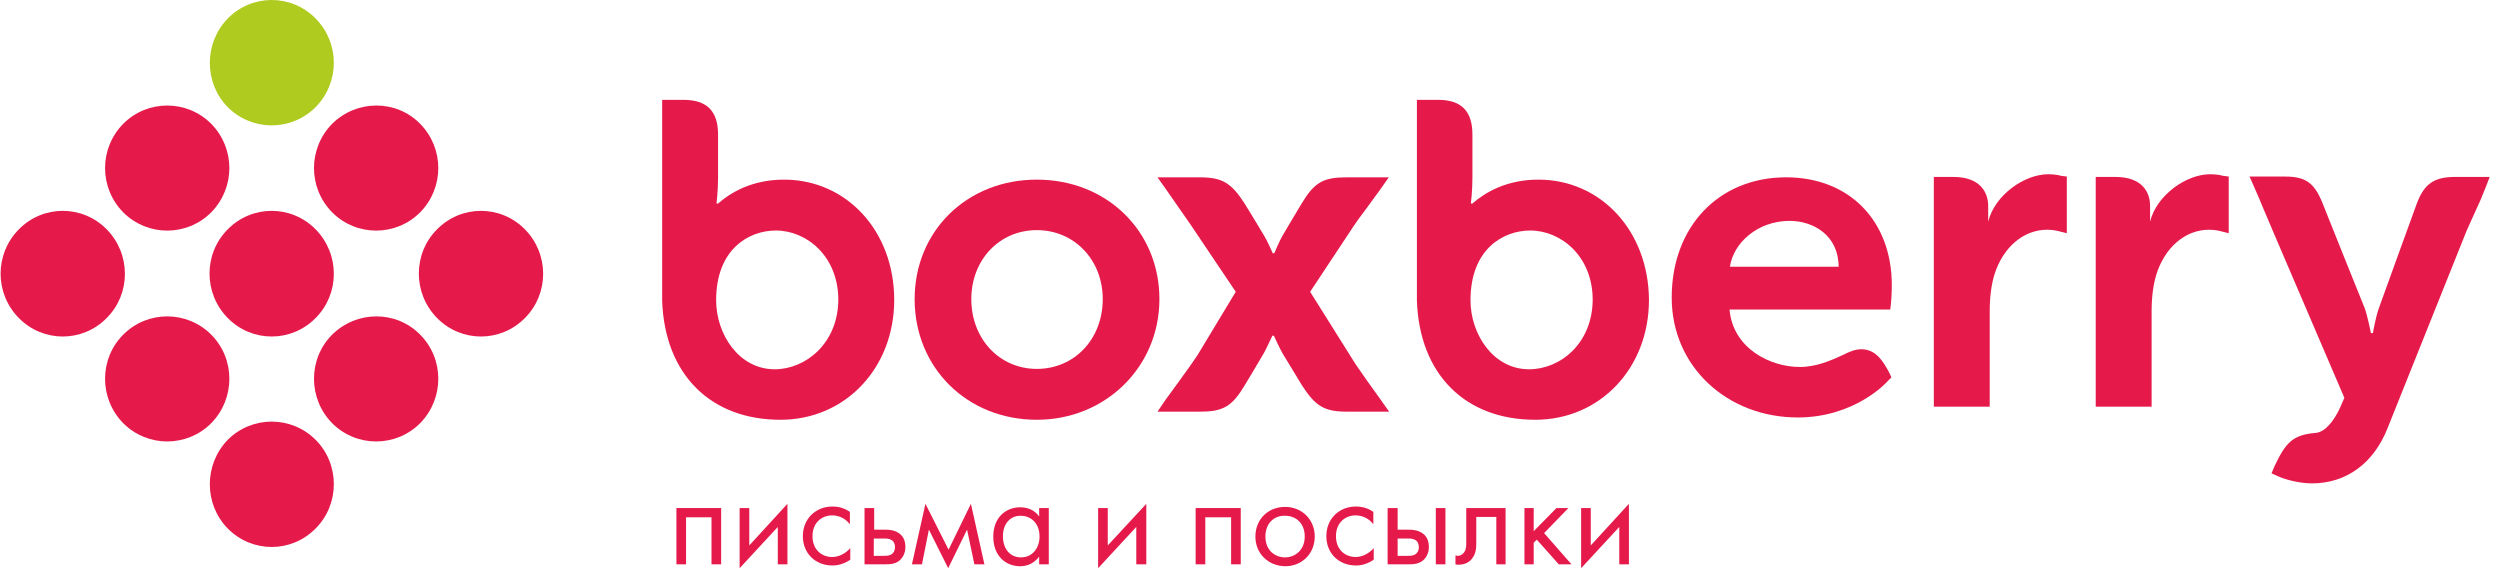
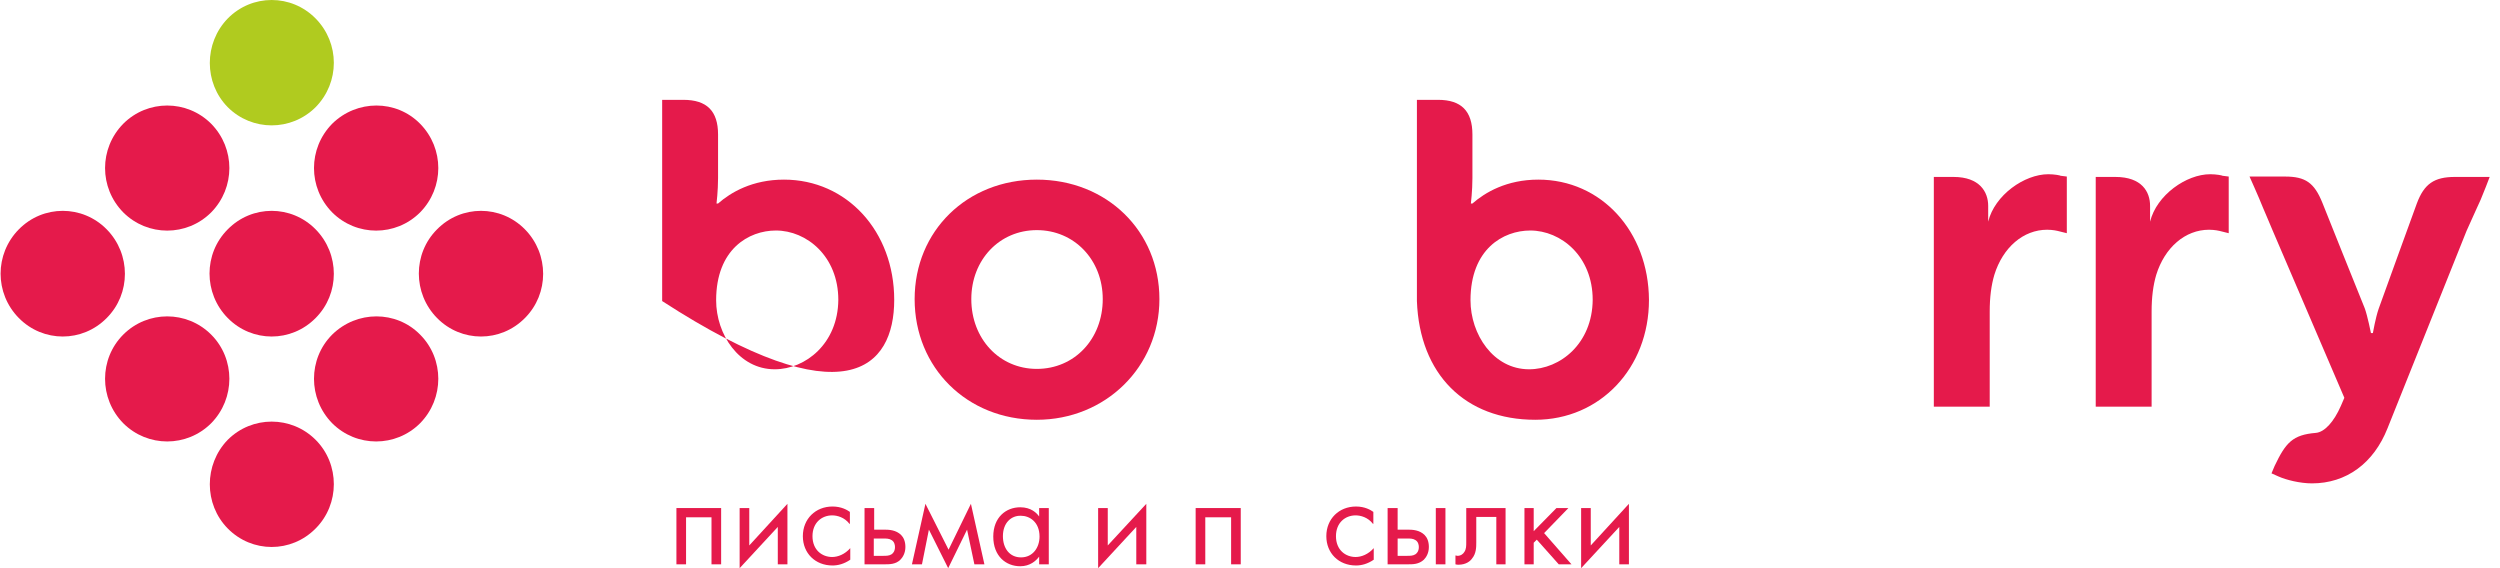
<svg xmlns="http://www.w3.org/2000/svg" width="220" height="50" viewBox="0 0 220 50" fill="none">
  <path fill-rule="evenodd" clip-rule="evenodd" d="M219.091 15.57L218.752 16.452C218.413 17.334 218.175 17.877 217.836 18.589C217.632 19.03 217.395 19.573 217.056 20.319L210.102 37.687C208.881 40.773 206.472 42.537 203.453 42.537C202.402 42.537 201.181 42.232 200.502 41.927L199.892 41.655L200.163 41.011C201.147 38.942 201.757 38.263 203.792 38.094C204.573 38.026 205.387 37.11 205.997 35.719L206.303 35.007L199.993 20.285C199.654 19.505 199.417 18.894 199.145 18.284C198.908 17.707 198.67 17.13 198.365 16.452L197.958 15.536H201.079C202.877 15.536 203.657 16.079 204.369 17.843C204.369 17.843 207.829 26.493 208.1 27.137C208.338 27.782 208.643 29.308 208.643 29.308H208.813C208.813 29.308 209.05 27.951 209.322 27.171C209.593 26.391 212.68 17.91 212.68 17.91C213.324 16.18 214.206 15.57 216.038 15.57H219.091Z" fill="#E51A4B" />
  <path fill-rule="evenodd" clip-rule="evenodd" d="M180.251 15.332C178.148 15.332 175.536 17.164 174.96 19.505C174.96 19.471 174.96 18.385 174.96 18.114C174.96 16.893 174.213 15.57 171.907 15.57H170.177V35.787H175.095V27.408C175.095 26.153 175.231 25.102 175.502 24.186C176.249 21.777 178.047 20.217 180.15 20.217C180.658 20.217 181.065 20.319 181.065 20.319L181.88 20.522V15.536L181.337 15.468C181.303 15.434 180.794 15.332 180.251 15.332Z" fill="#E51A4B" />
  <path fill-rule="evenodd" clip-rule="evenodd" d="M194.498 15.332C192.395 15.332 189.783 17.164 189.207 19.505C189.207 19.471 189.207 18.385 189.207 18.114C189.207 16.893 188.494 15.57 186.154 15.57H184.424V35.787H189.342V27.408C189.342 26.153 189.478 25.102 189.749 24.186C190.496 21.777 192.294 20.217 194.397 20.217C194.906 20.217 195.313 20.319 195.313 20.319L196.127 20.522V15.536L195.584 15.468C195.55 15.434 195.041 15.332 194.498 15.332Z" fill="#E51A4B" />
  <path fill-rule="evenodd" clip-rule="evenodd" d="M91.241 15.807C85.102 15.807 80.488 20.319 80.488 26.323C80.488 32.361 85.102 36.94 91.241 36.94C97.279 36.94 102.028 32.293 102.028 26.323C102.028 20.319 97.381 15.807 91.241 15.807ZM91.241 32.463C87.951 32.463 85.475 29.817 85.475 26.323C85.475 22.863 87.951 20.251 91.241 20.251C94.532 20.251 97.042 22.863 97.042 26.323C97.042 29.817 94.566 32.463 91.241 32.463Z" fill="#E51A4B" />
-   <path fill-rule="evenodd" clip-rule="evenodd" d="M68.99 15.807C66.208 15.807 64.308 16.927 63.189 17.91H63.053C63.053 17.91 63.189 16.791 63.189 15.672C63.189 14.552 63.189 11.839 63.189 11.839C63.189 9.769 62.205 8.786 60.136 8.786H58.27V26.493C58.508 32.938 62.511 36.94 68.684 36.94C74.383 36.94 78.691 32.395 78.691 26.391C78.691 20.353 74.519 15.807 68.99 15.807ZM68.175 32.497C65.021 32.497 63.02 29.41 63.02 26.425C63.02 21.913 65.903 20.285 68.277 20.285C70.991 20.285 73.772 22.558 73.772 26.391C73.739 30.224 70.889 32.497 68.175 32.497Z" fill="#E51A4B" />
+   <path fill-rule="evenodd" clip-rule="evenodd" d="M68.99 15.807C66.208 15.807 64.308 16.927 63.189 17.91H63.053C63.053 17.91 63.189 16.791 63.189 15.672C63.189 14.552 63.189 11.839 63.189 11.839C63.189 9.769 62.205 8.786 60.136 8.786H58.27V26.493C74.383 36.94 78.691 32.395 78.691 26.391C78.691 20.353 74.519 15.807 68.99 15.807ZM68.175 32.497C65.021 32.497 63.02 29.41 63.02 26.425C63.02 21.913 65.903 20.285 68.277 20.285C70.991 20.285 73.772 22.558 73.772 26.391C73.739 30.224 70.889 32.497 68.175 32.497Z" fill="#E51A4B" />
  <path fill-rule="evenodd" clip-rule="evenodd" d="M135.374 15.807C132.592 15.807 130.693 16.927 129.573 17.91H129.437C129.437 17.91 129.573 16.791 129.573 15.672C129.573 14.552 129.573 11.839 129.573 11.839C129.573 9.769 128.589 8.786 126.554 8.786H124.688V26.493C124.926 32.938 128.929 36.94 135.102 36.94C140.801 36.94 145.109 32.395 145.109 26.391C145.075 20.353 140.903 15.807 135.374 15.807ZM134.56 32.497C131.405 32.497 129.404 29.41 129.404 26.425C129.404 21.913 132.287 20.285 134.661 20.285C137.375 20.285 140.157 22.558 140.157 26.391C140.123 30.224 137.307 32.497 134.56 32.497Z" fill="#E51A4B" />
-   <path fill-rule="evenodd" clip-rule="evenodd" d="M119.295 32.056L115.292 25.678L118.684 20.556C119.295 19.607 119.77 18.962 120.313 18.25C120.686 17.741 121.059 17.232 121.5 16.621L122.212 15.604H118.515C116.446 15.604 115.665 16.045 114.546 17.91C114.546 17.91 113.053 20.387 112.85 20.76C112.646 21.099 112.138 22.252 112.138 22.286H112.002C112.002 22.286 111.527 21.201 111.256 20.76C110.984 20.285 109.526 17.91 109.526 17.91C108.338 16.079 107.558 15.604 105.557 15.604H101.859L102.606 16.655C103.488 17.91 103.996 18.657 104.777 19.776L108.745 25.678L105.387 31.241C104.777 32.157 104.268 32.836 103.759 33.548C103.386 34.057 103.013 34.566 102.572 35.176L101.859 36.228H105.557C107.626 36.228 108.406 35.787 109.526 33.921C109.526 33.921 111.018 31.445 111.222 31.072C111.425 30.733 111.934 29.579 111.968 29.545H112.104C112.104 29.545 112.579 30.597 112.85 31.072C113.121 31.513 114.58 33.921 114.58 33.921C115.767 35.753 116.547 36.228 118.549 36.228H122.246L121.5 35.176C120.584 33.921 120.075 33.175 119.295 32.056Z" fill="#E51A4B" />
-   <path fill-rule="evenodd" clip-rule="evenodd" d="M163.8 30.733C163.223 30.733 162.714 30.97 162.239 31.208L162.171 31.241C161.12 31.716 159.865 32.293 158.372 32.293C155.828 32.293 152.504 30.699 152.199 27.239C152.199 27.239 166.174 27.239 166.344 27.239C166.445 26.56 166.479 25.61 166.479 25.102C166.479 19.403 162.714 15.604 157.185 15.604C151.249 15.604 147.11 19.946 147.11 26.187C147.11 32.293 152.029 36.737 158.203 36.737C163.189 36.737 166.005 33.684 166.106 33.548L166.445 33.209L166.242 32.768C165.733 31.818 165.089 30.733 163.8 30.733ZM157.49 19.437C159.593 19.437 161.798 20.726 161.798 23.474H152.232C152.538 21.37 154.675 19.437 157.49 19.437Z" fill="#E51A4B" />
  <path fill-rule="evenodd" clip-rule="evenodd" d="M20.041 38.704C22.178 36.567 25.638 36.567 27.775 38.704C29.912 40.841 29.912 44.369 27.775 46.506C25.638 48.677 22.178 48.677 20.041 46.506C17.938 44.369 17.938 40.875 20.041 38.704Z" fill="#E51A4B" />
  <path fill-rule="evenodd" clip-rule="evenodd" d="M29.234 29.444C27.097 31.581 27.097 35.075 29.234 37.246C31.371 39.383 34.831 39.383 36.968 37.246C39.105 35.075 39.105 31.581 36.968 29.444C34.865 27.307 31.405 27.307 29.234 29.444Z" fill="#E51A4B" />
  <path fill-rule="evenodd" clip-rule="evenodd" d="M38.46 20.183C36.323 22.32 36.323 25.814 38.46 27.985C40.597 30.156 44.057 30.156 46.194 27.985C48.331 25.848 48.331 22.354 46.194 20.183C44.057 18.012 40.597 18.012 38.46 20.183Z" fill="#E51A4B" />
  <path fill-rule="evenodd" clip-rule="evenodd" d="M10.848 29.444C8.711 31.581 8.711 35.075 10.848 37.246C12.985 39.383 16.445 39.383 18.582 37.246C20.719 35.075 20.719 31.581 18.582 29.444C16.445 27.307 12.985 27.307 10.848 29.444Z" fill="#E51A4B" />
  <path fill-rule="evenodd" clip-rule="evenodd" d="M1.656 20.183C-0.482 22.354 -0.482 25.814 1.656 27.985C3.793 30.156 7.253 30.156 9.39 27.985C11.527 25.848 11.527 22.354 9.39 20.183C7.253 18.012 3.793 18.012 1.656 20.183Z" fill="#E51A4B" />
  <path fill-rule="evenodd" clip-rule="evenodd" d="M20.041 20.183C17.904 22.32 17.904 25.814 20.041 27.985C22.178 30.156 25.638 30.156 27.775 27.985C29.912 25.848 29.912 22.354 27.775 20.183C25.638 18.012 22.178 18.012 20.041 20.183Z" fill="#E51A4B" />
  <path fill-rule="evenodd" clip-rule="evenodd" d="M10.848 10.889C8.711 13.06 8.711 16.52 10.848 18.691C12.985 20.828 16.445 20.828 18.582 18.691C20.719 16.52 20.719 13.06 18.582 10.889C16.445 8.752 12.985 8.752 10.848 10.889Z" fill="#E51A4B" />
  <path fill-rule="evenodd" clip-rule="evenodd" d="M29.234 10.889C27.097 13.06 27.097 16.52 29.234 18.691C31.371 20.828 34.831 20.828 36.968 18.691C39.105 16.52 39.105 13.06 36.968 10.889C34.865 8.752 31.405 8.752 29.234 10.889Z" fill="#E51A4B" />
  <path fill-rule="evenodd" clip-rule="evenodd" d="M20.041 1.628C22.178 -0.543 25.638 -0.543 27.775 1.628C29.912 3.799 29.912 7.259 27.775 9.43C25.638 11.567 22.178 11.567 20.041 9.43C17.938 7.293 17.938 3.799 20.041 1.628Z" fill="#B0CB1F" />
  <path fill-rule="evenodd" clip-rule="evenodd" d="M63.46 44.708V49.661H62.612V45.522H60.373V49.661H59.525V44.708H63.46Z" fill="#E51A4B" />
  <path fill-rule="evenodd" clip-rule="evenodd" d="M65.936 44.708V47.999L69.294 44.335V49.661H68.446V46.37L65.088 50V44.708H65.936Z" fill="#E51A4B" />
  <path fill-rule="evenodd" clip-rule="evenodd" d="M74.756 46.099C74.315 45.522 73.67 45.353 73.229 45.353C72.314 45.353 71.499 45.997 71.499 47.185C71.499 48.406 72.347 49.016 73.229 49.016C73.738 49.016 74.349 48.779 74.824 48.236V49.254C74.281 49.627 73.738 49.763 73.263 49.763C71.737 49.763 70.651 48.677 70.651 47.185C70.651 45.658 71.771 44.573 73.263 44.573C74.043 44.573 74.552 44.878 74.79 45.047V46.099H74.756Z" fill="#E51A4B" />
  <path fill-rule="evenodd" clip-rule="evenodd" d="M76.079 44.708H76.927V46.608H77.809C78.25 46.608 78.861 46.642 79.302 47.083C79.505 47.286 79.675 47.626 79.675 48.134C79.675 48.677 79.437 49.05 79.234 49.254C78.827 49.661 78.284 49.661 77.809 49.661H76.079V44.708ZM77.707 48.914C77.979 48.914 78.25 48.914 78.454 48.779C78.555 48.711 78.759 48.541 78.759 48.134C78.759 47.931 78.691 47.659 78.454 47.524C78.25 47.388 77.979 47.388 77.707 47.388H76.893V48.914H77.707Z" fill="#E51A4B" />
  <path fill-rule="evenodd" clip-rule="evenodd" d="M81.438 44.335L83.474 48.372L85.441 44.335L86.628 49.661H85.746L85.102 46.608L83.44 50L81.743 46.608L81.133 49.661H80.251L81.438 44.335Z" fill="#E51A4B" />
  <path fill-rule="evenodd" clip-rule="evenodd" d="M91.445 44.708H92.293V49.661H91.445V48.982C91.174 49.355 90.631 49.83 89.783 49.83C88.528 49.83 87.408 48.948 87.408 47.218C87.408 45.522 88.528 44.64 89.783 44.64C90.733 44.64 91.241 45.149 91.445 45.455V44.708ZM88.256 47.184C88.256 48.236 88.833 49.05 89.85 49.05C90.902 49.05 91.479 48.168 91.479 47.218C91.479 45.929 90.597 45.387 89.85 45.387C89.002 45.353 88.256 45.997 88.256 47.184Z" fill="#E51A4B" />
  <path fill-rule="evenodd" clip-rule="evenodd" d="M97.483 44.708V47.999L100.875 44.335V49.661H99.993V46.37L96.635 50V44.708H97.483Z" fill="#E51A4B" />
  <path fill-rule="evenodd" clip-rule="evenodd" d="M109.186 44.708V49.661H108.338V45.522H106.065V49.661H105.217V44.708H109.186Z" fill="#E51A4B" />
-   <path fill-rule="evenodd" clip-rule="evenodd" d="M110.475 47.218C110.475 45.726 111.56 44.607 113.087 44.607C114.579 44.607 115.698 45.726 115.698 47.218C115.698 48.711 114.579 49.83 113.087 49.83C111.594 49.797 110.475 48.711 110.475 47.218ZM111.357 47.218C111.357 48.44 112.205 49.05 113.087 49.05C113.969 49.05 114.817 48.406 114.817 47.218C114.817 45.997 114.002 45.387 113.087 45.387C112.171 45.353 111.357 45.997 111.357 47.218Z" fill="#E51A4B" />
  <path fill-rule="evenodd" clip-rule="evenodd" d="M120.821 46.099C120.38 45.522 119.736 45.353 119.295 45.353C118.379 45.353 117.565 45.997 117.565 47.185C117.565 48.406 118.413 49.016 119.295 49.016C119.804 49.016 120.414 48.779 120.889 48.236V49.254C120.346 49.627 119.804 49.763 119.329 49.763C117.802 49.763 116.717 48.677 116.717 47.185C116.717 45.658 117.836 44.573 119.329 44.573C120.109 44.573 120.618 44.878 120.855 45.047V46.099H120.821Z" fill="#E51A4B" />
  <path fill-rule="evenodd" clip-rule="evenodd" d="M122.144 44.708H122.992V46.608H123.874C124.315 46.608 124.926 46.642 125.367 47.083C125.57 47.286 125.74 47.626 125.74 48.134C125.74 48.677 125.502 49.05 125.299 49.254C124.858 49.661 124.349 49.661 123.84 49.661H122.11V44.708H122.144ZM123.806 48.914C124.078 48.914 124.349 48.914 124.553 48.779C124.654 48.711 124.858 48.541 124.858 48.134C124.858 47.931 124.79 47.659 124.553 47.524C124.349 47.388 124.078 47.388 123.806 47.388H122.992V48.914H123.806ZM126.351 44.708H127.199V49.661H126.351V44.708Z" fill="#E51A4B" />
  <path fill-rule="evenodd" clip-rule="evenodd" d="M132.524 49.661H131.676V45.488H129.912V47.727C129.912 48.134 129.912 48.711 129.539 49.152C129.403 49.355 129.03 49.695 128.351 49.695C128.284 49.695 128.182 49.695 128.08 49.661V48.881C128.148 48.881 128.216 48.914 128.25 48.914C128.555 48.914 128.759 48.745 128.86 48.575C129.03 48.338 129.03 48.032 129.03 47.727V44.708H132.49V49.661H132.524Z" fill="#E51A4B" />
  <path fill-rule="evenodd" clip-rule="evenodd" d="M134.966 44.708V46.743L136.968 44.708H138.019L135.882 46.913L138.291 49.661H137.171L135.238 47.49L134.966 47.761V49.661H134.152V44.708H134.966Z" fill="#E51A4B" />
  <path fill-rule="evenodd" clip-rule="evenodd" d="M139.987 44.708V47.999L143.345 44.335V49.661H142.497V46.37L139.139 50V44.708H139.987Z" fill="#E51A4B" />
</svg>